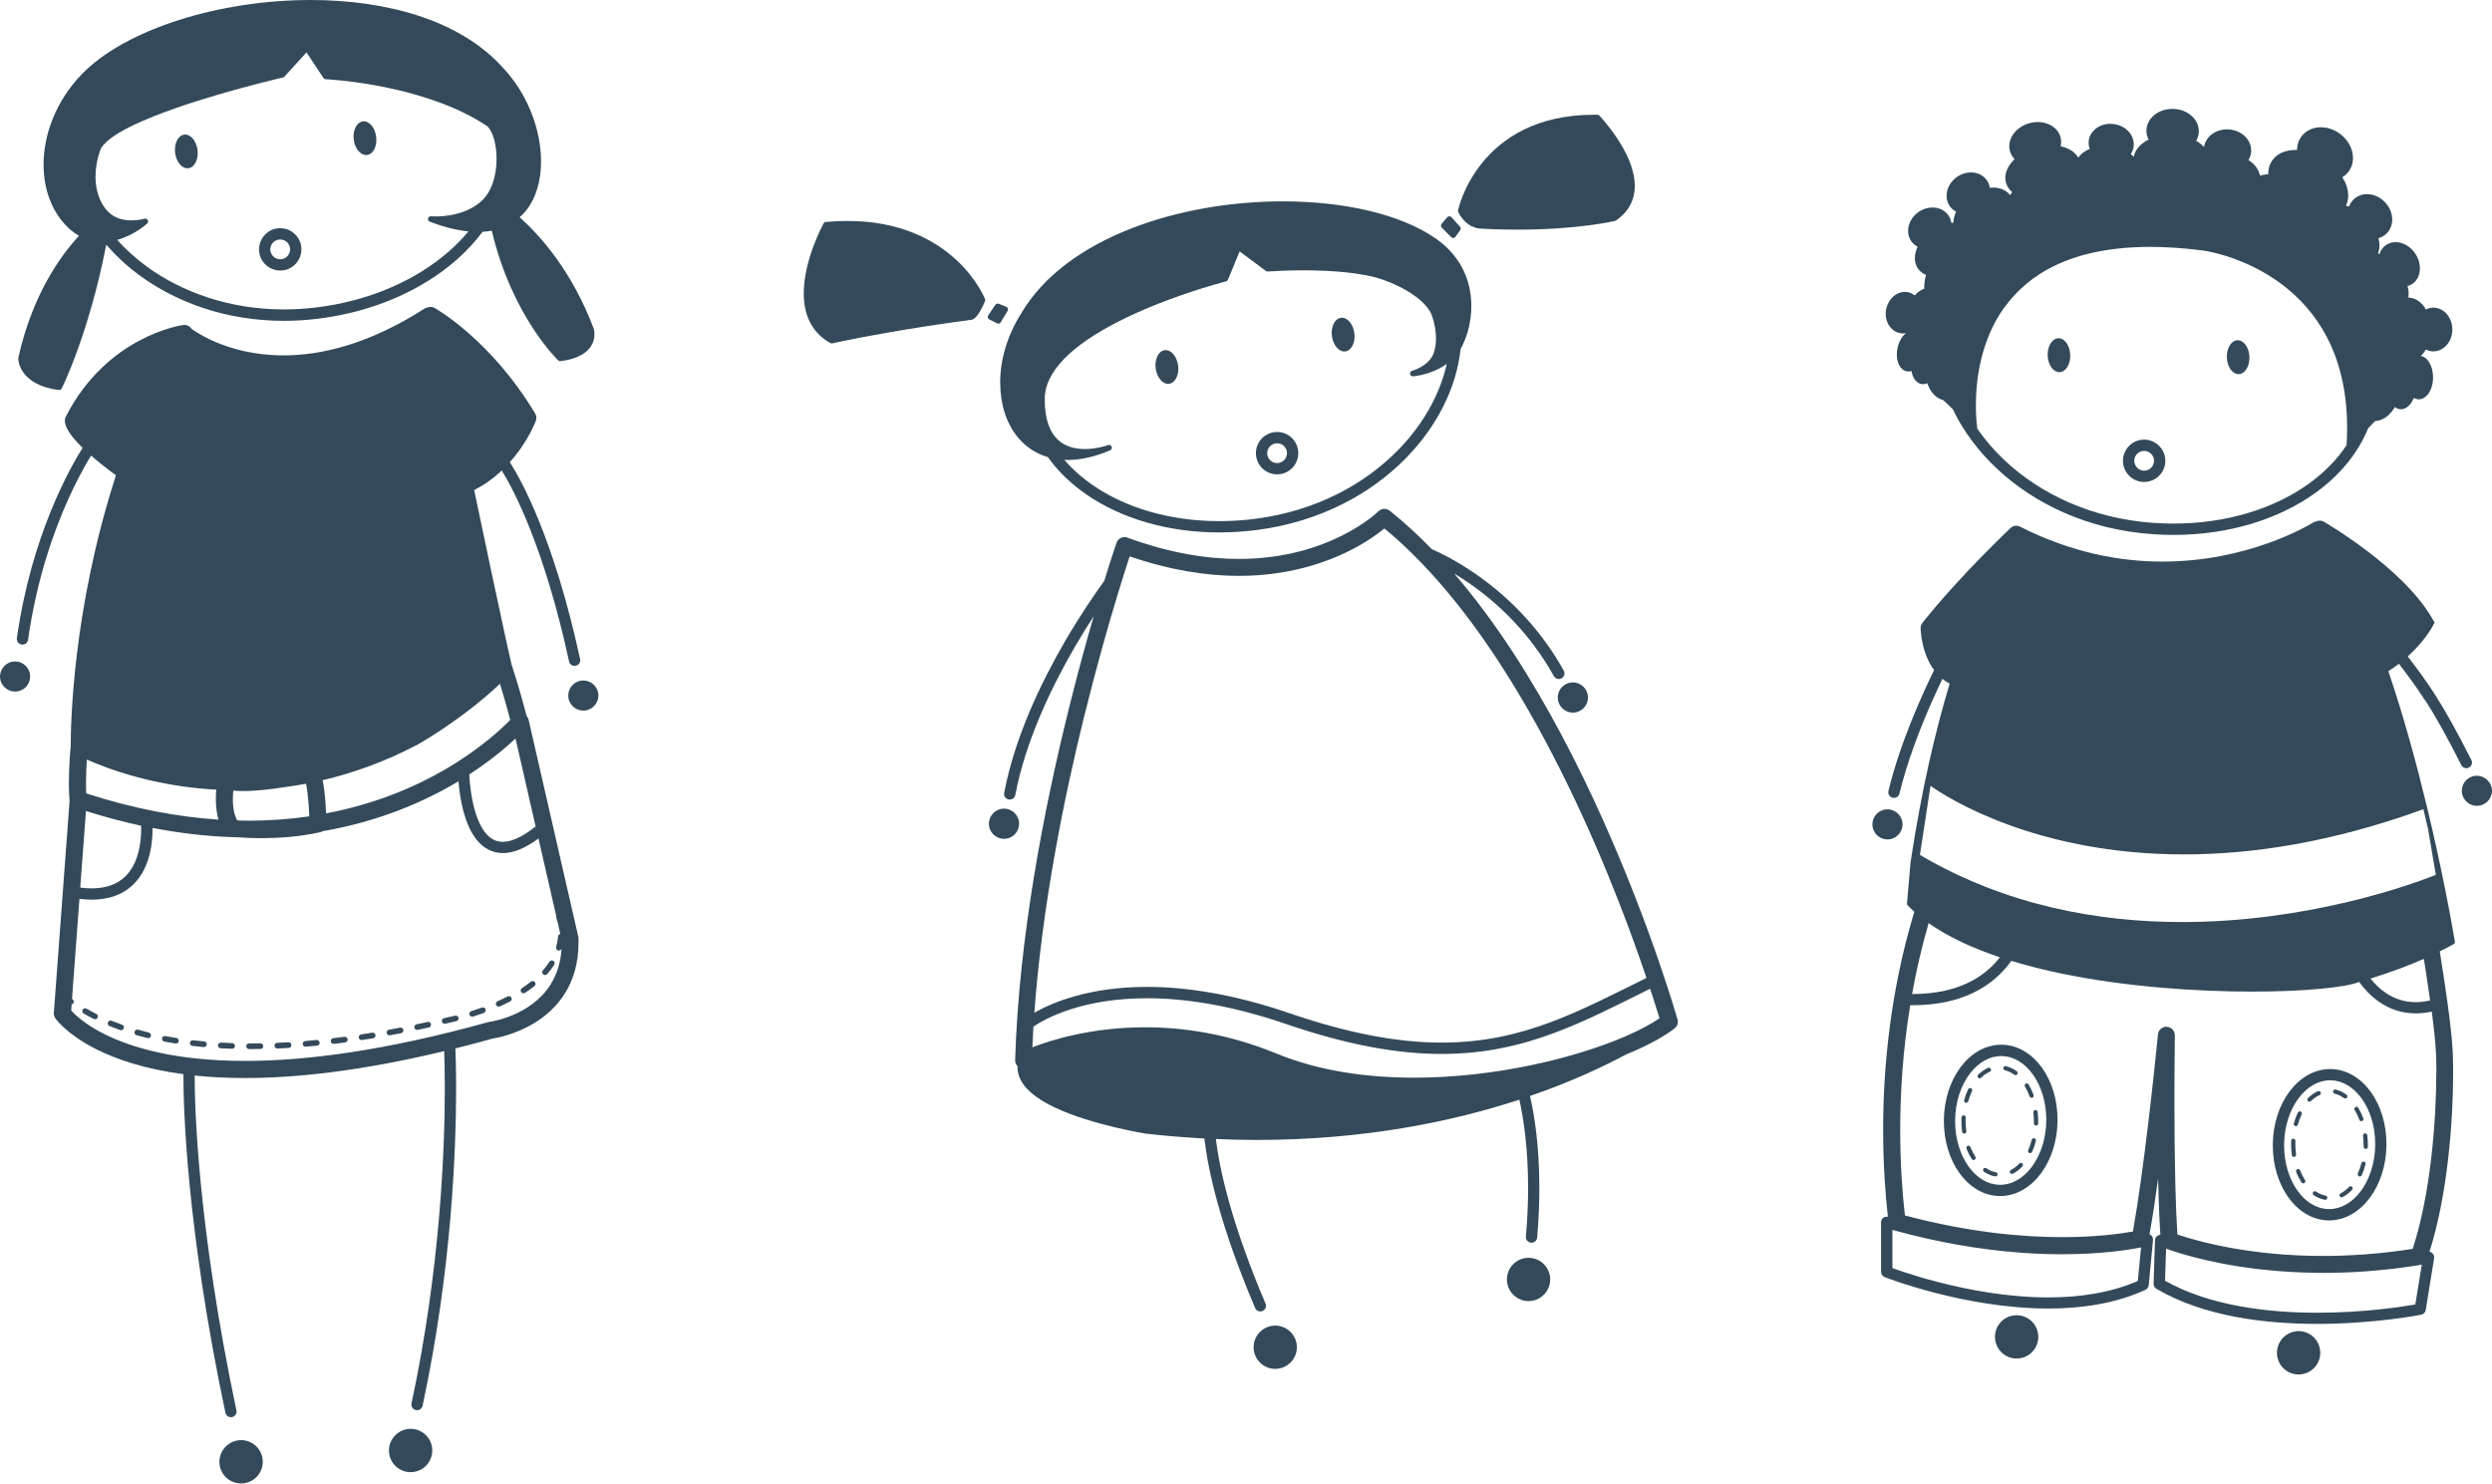
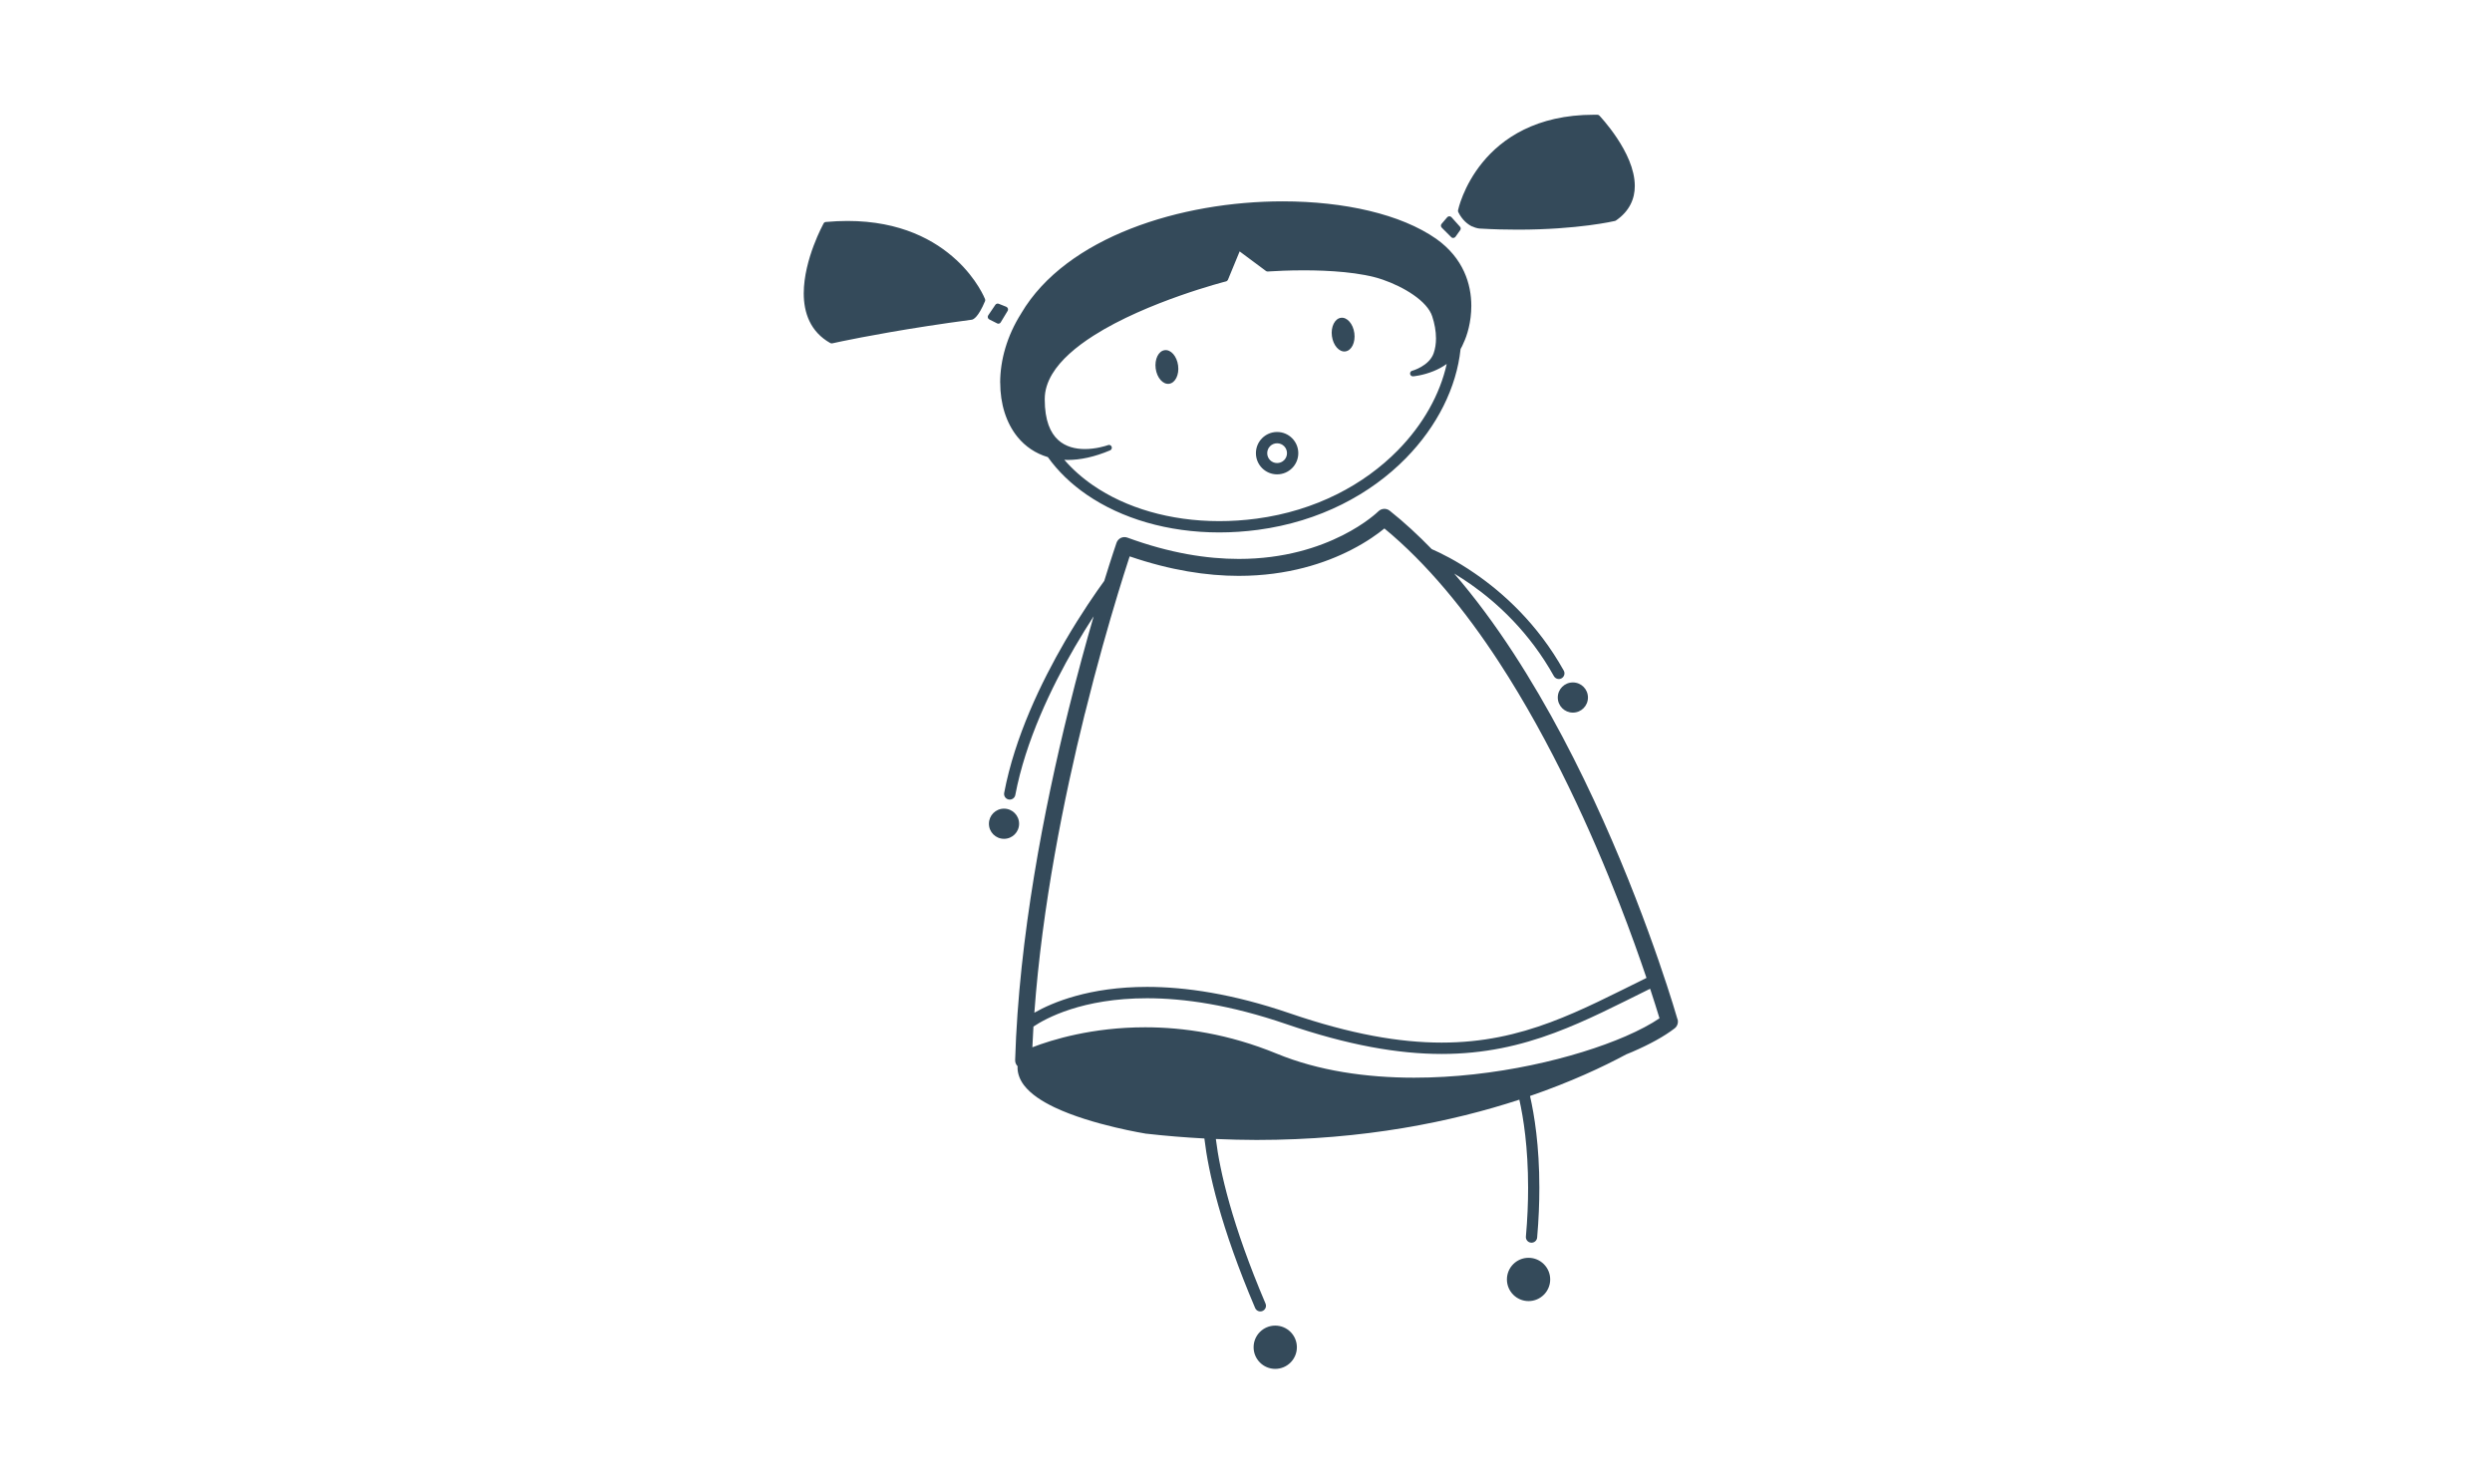
<svg xmlns="http://www.w3.org/2000/svg" id="Calque_2" data-name="Calque 2" width="441.01" height="262.58" viewBox="0 0 441.01 262.58">
  <g id="Forme_28" data-name="Forme 28" style="fill: none; isolation: isolate;">
    <g id="Image_2" data-name="Image 2">
-       <path d="m429.18,123.93c1.79,2.78,3.72,6.19,6.4,11.49.25.49.85.69,1.34.44.49-.25.69-.85.44-1.34-2.7-5.33-4.66-8.81-6.5-11.67-1.57-2.44-3.03-4.41-4.76-6.66,2.97-2.69,4.31-5.17,4.36-5.27l.39-.74-.42-.72c-2.74-4.7-7.51-8.9-11.61-12.01-4.1-3.1-7.53-5.08-7.56-5.1-.48-.28-1.05-.25-1.5,0-.09-.02-.19,0-.27.05l-.12.08c-1.23.76-11.79,6.92-26.68,6.92-7.48,0-16.05-1.56-25.1-6.13-.56-.33-1.28-.29-1.77.18-.03.03-8.88,8.34-15.6,16.78-.22.27-.33.61-.33.96,0,.1.04,2.36,1,4.87.33.85.78,1.72,1.39,2.54-1.96,3.99-6.01,12.8-8.08,21.39-.13.54.2,1.08.74,1.21.54.13,1.08-.2,1.21-.74,1.35-5.62,3.61-11.41,5.53-15.8.78-1.77,1.49-3.29,2.07-4.5.38.31.81.59,1.28.84-2.52,8.38-5,18.86-6.93,31.71v.02s-.62,7.2-.62,7.2c0,.11.03.21.1.29.38.39.78.78,1.2,1.15-4.3,14.23-5.52,27.8-5.52,38.59,0,6.2.4,11.46.84,15.42-.28-.06-.58,0-.81.16-.25.19-.4.49-.4.8v8.77c0,.41.25.78.63.93.06.02,14.08,5.56,28.97,5.57,5.85,0,11.85-.86,17.19-3.31.32-.15.55-.46.58-.81l.76-8.01c.03-.33-.1-.65-.35-.86-.08-.07-.17-.11-.27-.15.53-2.93,1.05-6.35,1.53-9.89.09,4.29.23,7.53.39,9.98-.17,0-.34.06-.49.15-.28.18-.45.48-.46.81l-.25,7.7c-.01.37.18.71.49.89,8.43,4.95,19.29,6.21,28.43,6.22,10.28,0,18.41-1.62,18.45-1.63.41-.08.73-.41.79-.82l1.49-9.18c.05-.32-.06-.65-.29-.88-.15-.14-.33-.23-.53-.26,1.61-5.08,2.64-10.78,3.27-16.2.69-5.89.92-11.43.92-15.46,0-1.39-.03-2.61-.07-3.59-.2-4.14-1.2-11.03-2.15-16.96-.05-.32-.1-.64-.15-.96.53-.26.98-.49,1.35-.68.38-.2.68-.36.87-.47.1-.06.17-.1.22-.13l.06-.03h0s0,0,0,0h0s0,0,0,0h0c.07-.04.12-.11.16-.19,0,0,0,0,.01-.01,0,0,0,0,0-.01,0-.03,0-.05.01-.08,0,0,0,0,0,0h0s0-.02,0-.02h0s0-.02,0-.03v-.02s0,0,0,0c0,0,0,0,0-.01h0c-.16-.96-1.53-9.14-4.02-19.97,0,0,0,0,0,0l-.03-.14s-.02-.08-.03-.11c0,0,0,0,0,0l-.9-3.81s0,0,0,0c0,0,0,0,0,0-1.81-7.49-4.08-15.88-6.8-23.88.67-.43,1.29-.87,1.87-1.31,1.69,2.21,3.11,4.12,4.61,6.46Zm-87.87,39.46c3.47,2.45,7.8,4.44,12.61,6.05-.13.17-.27.34-.41.51-1.27,1.5-3.02,2.99-5.45,4.11-2.43,1.12-5.55,1.88-9.59,1.88-.03,0-.06,0-.09,0,.73-4.08,1.69-8.28,2.93-12.54Zm37.03,63.34c-4.86,2.11-10.38,2.91-15.84,2.91-7.2,0-14.28-1.36-19.54-2.72-2.63-.68-4.81-1.36-6.33-1.87-.74-.25-1.33-.46-1.73-.6v-6.76c8.31,2.31,15.74,3.48,22.07,3.98.21.02.41.03.61.05.28.02.56.04.83.06,2.34.16,4.52.22,6.52.22,6.76,0,11.57-.73,13.97-1.21l-.57,5.96Zm49.09,4.16c-2.13.37-9.05,1.47-17.38,1.46-8.77,0-19.06-1.23-26.9-5.66l.18-5.68c2.81,1.01,9.89,3.21,20.17,3.99.05,0,.11,0,.16.01.6.04,1.21.08,1.83.12.55.03,1.11.06,1.68.08.18,0,.36.02.55.02,1.12.04,2.25.07,3.43.07,5.19,0,10.97-.4,17.23-1.42.07-.01.14-.04.21-.06l-1.15,7.07Zm3.72-40.97c0,3.92-.23,9.37-.9,15.11-.63,5.43-1.68,11.12-3.27,16.02-5.74.89-11.06,1.25-15.85,1.25-12.8,0-21.9-2.49-25.8-3.8-.28-4.46-.52-11.71-.52-23.45,0-3.52.02-7.44.07-11.8,0-.8-.62-1.47-1.42-1.51-.8-.04-1.5.56-1.57,1.35,0,0-.04.37-.1,1.03-.23,2.34-.85,8.36-1.67,15.15-.77,6.38-1.71,13.43-2.66,18.71-2.46.43-6.73.99-12.52.99-7.16,0-16.64-.86-27.83-3.84-.44-3.88-.83-9.06-.83-15.16,0-6.49.45-14,1.77-22.05.14,0,.29,0,.44,0,4.36,0,7.83-.84,10.56-2.12,3.27-1.54,5.45-3.7,6.89-5.73,2.89.88,5.92,1.64,9.04,2.28,11.3,2.32,23.64,3.16,33.59,3.16,4.71,0,8.87-.19,12.15-.5,3.22-.31,5.56-.71,6.77-1.21.96,1.3,2.14,2.58,3.63,3.59,1.74,1.18,3.88,1.98,6.41,1.98.89,0,1.84-.11,2.82-.32.38,2.88.66,5.52.75,7.41.04.93.07,2.1.07,3.45Zm-11.64-16.72c3.82-1.17,7-2.42,9.44-3.48.12.78.25,1.57.37,2.37.26,1.65.51,3.34.74,4.98-.91.21-1.76.31-2.55.31-2.11,0-3.83-.65-5.29-1.63-1.04-.7-1.94-1.59-2.7-2.54Zm9.36-29.97l.81,3.43,1.39,8.18c-.15.06-.35.14-.63.25-4.15,1.62-22.21,8.11-44.28,8.11-14.65,0-31.06-2.86-46.39-11.88l1.87-12.23c2.92,2.06,18.55,12.14,44.85,12.14,11.99,0,26.18-2.1,42.38-8Zm-32.67-77.01c1.11-.04,1.95-1.42,1.88-3.08-.06-1.65-1.01-2.96-2.11-2.92-1.1.04-1.95,1.42-1.88,3.08.06,1.65,1.01,2.96,2.11,2.92Zm-31.71-.35c1.1-.04,1.95-1.42,1.88-3.08-.06-1.66-1.01-2.96-2.11-2.92-1.1.04-1.95,1.42-1.88,3.08.06,1.66,1.01,2.96,2.11,2.92Zm11.27,16.33c.32,1.83,1.9,3.11,3.69,3.11.21,0,.43-.02.64-.06h0c1.82-.32,3.11-1.9,3.11-3.69,0-.21-.02-.43-.06-.64-.32-1.82-1.9-3.11-3.69-3.11-.21,0-.43.02-.64.06h0c-1.83.32-3.11,1.9-3.11,3.69,0,.21.02.43.06.64h0Zm1.97-.34c-.02-.1-.03-.2-.03-.3,0-.83.6-1.57,1.45-1.72h0c.1-.02.2-.03.3-.03.83,0,1.58.6,1.72,1.45.02.1.03.2.03.3,0,.83-.6,1.58-1.45,1.72h.02s-.01,0-.01,0c-.1.02-.2.03-.3.03-.83,0-1.58-.6-1.72-1.45l-.99.17.99-.17Zm63.23,57.66c-.25-1.45-1.63-2.43-3.08-2.18-1.45.25-2.42,1.63-2.17,3.08.25,1.45,1.63,2.43,3.08,2.17,1.45-.25,2.43-1.63,2.18-3.08Zm-106.48,9.02c1.45-.25,2.43-1.63,2.17-3.08-.25-1.45-1.63-2.42-3.08-2.17-1.45.25-2.42,1.63-2.17,3.08.25,1.45,1.63,2.42,3.08,2.17Zm71.66,87.13c-2.09.36-3.49,2.34-3.13,4.43.36,2.09,2.34,3.49,4.43,3.12,2.09-.36,3.49-2.34,3.12-4.43-.36-2.09-2.34-3.49-4.43-3.13Zm-49.91-2.82c-2.09.36-3.49,2.34-3.12,4.43.36,2.09,2.34,3.49,4.43,3.12,2.09-.36,3.48-2.34,3.12-4.43-.36-2.08-2.34-3.48-4.43-3.12Zm-1.93-47.94h-.14c-2.86,0-5.4,1.58-7.19,3.97-1.8,2.4-2.9,5.66-2.96,9.25,0,.1,0,.21,0,.31,0,3.55,1.03,6.79,2.76,9.2,1.73,2.4,4.22,4.01,7.07,4.06h.13c2.86,0,5.4-1.58,7.19-3.97,1.8-2.4,2.9-5.66,2.96-9.25,0-.1,0-.21,0-.31,0-3.55-1.03-6.79-2.76-9.2-1.73-2.4-4.22-4.01-7.07-4.06Zm7.83,13.54c-.05,3.2-1.05,6.07-2.57,8.09-1.52,2.03-3.5,3.17-5.59,3.17h-.1s0,0,0,0c-2.08-.04-4.01-1.2-5.48-3.23-1.46-2.02-2.39-4.87-2.39-8.03,0-.09,0-.19,0-.28l-1-.02,1,.02c.05-3.2,1.05-6.07,2.57-8.08,1.52-2.03,3.5-3.17,5.59-3.17h.1s0,0,0,0c2.09.04,4.01,1.2,5.48,3.23,1.46,2.02,2.39,4.87,2.39,8.03,0,.09,0,.19,0,.28Zm50.38-9.23h-.14c-2.86,0-5.4,1.58-7.19,3.97-1.8,2.4-2.9,5.66-2.96,9.25,0,.1,0,.21,0,.31,0,3.55,1.03,6.79,2.76,9.2,1.73,2.4,4.22,4.01,7.07,4.06h.13c2.86,0,5.4-1.58,7.19-3.97,1.8-2.4,2.9-5.66,2.96-9.25,0-.1,0-.21,0-.31,0-3.55-1.03-6.79-2.76-9.2-1.73-2.4-4.22-4.01-7.07-4.06Zm7.83,13.53c-.05,3.2-1.05,6.07-2.56,8.09-1.52,2.02-3.5,3.17-5.59,3.17h-.1c-2.08-.04-4.01-1.2-5.48-3.23-1.46-2.02-2.39-4.87-2.39-8.03,0-.09,0-.19,0-.28l-1-.02,1,.02c.05-3.2,1.05-6.07,2.56-8.09,1.52-2.02,3.5-3.17,5.59-3.17h.1s0,0,0,0c2.09.04,4.01,1.2,5.48,3.23,1.46,2.02,2.39,4.87,2.39,8.03,0,.09,0,.19,0,.28Zm-4.99-8.47c.12-.17.08-.4-.08-.52h0c-.59-.43-1.24-.74-1.93-.91-.2-.05-.4.08-.45.28-.05.2.07.4.28.45.58.14,1.14.41,1.66.79.17.12.4.08.52-.08Zm.36,15.81c-.46.48-.96.86-1.48,1.13-.18.09-.26.32-.16.5.09.18.32.26.5.16.61-.31,1.18-.75,1.68-1.28.14-.15.14-.39-.01-.53-.15-.14-.39-.14-.53.01Zm2.65-4.49c-.2-.05-.4.07-.46.27-.16.65-.38,1.26-.63,1.83-.08.19,0,.41.19.5.19.08.41,0,.5-.19.27-.61.5-1.26.67-1.95.05-.2-.07-.4-.27-.46Zm-.06-2.96v.34c0,.21.16.38.36.38.21,0,.38-.16.38-.37v-.25s0-.11,0-.11c0-.58-.03-1.14-.1-1.69-.02-.21-.21-.35-.42-.33-.21.02-.35.21-.33.42.06.52.09,1.05.09,1.6Zm-12.09-.14v-.1c0-.16,0-.32.01-.47,0-.21-.15-.38-.36-.39-.21,0-.38.15-.39.36,0,.17-.01.33-.01.5v.11c0,.66.04,1.31.13,1.94.03.21.22.35.42.32.21-.03.35-.22.32-.42-.08-.59-.12-1.21-.12-1.84Zm10.63-6.54c-.18.11-.23.34-.13.51.32.53.6,1.11.83,1.74.07.19.29.29.48.22.19-.07.29-.29.22-.48-.25-.67-.55-1.3-.89-1.87-.11-.18-.34-.23-.52-.13Zm-10.64,3.35c.2.06.41-.06.46-.26.18-.65.4-1.25.67-1.81.09-.19,0-.41-.18-.5-.19-.09-.41,0-.5.18-.29.6-.53,1.25-.71,1.94-.05.2.06.41.26.46Zm5.36,12.31c-.59-.11-1.16-.35-1.69-.71-.17-.11-.41-.07-.52.11-.12.17-.07.4.1.52.61.41,1.27.69,1.97.82.2.04.4-.1.44-.3.04-.2-.1-.4-.3-.44Zm-4.5-4.47c-.08-.19-.29-.29-.49-.21-.19.08-.29.29-.21.49.26.67.58,1.29.93,1.85.11.17.34.23.52.12.17-.11.23-.34.11-.52-.33-.52-.62-1.09-.87-1.72Zm3.62-13.81c-.09-.19-.31-.27-.5-.19-.63.28-1.21.7-1.74,1.21-.15.15-.15.38,0,.53.14.15.38.15.53,0,.47-.46.99-.82,1.53-1.06.19-.08.27-.31.19-.5Zm-50.73,5.16v.1s0,.24,0,.24c0,.21.16.38.37.38.21,0,.38-.16.38-.37v-.25s0-.11,0-.11c0-.58-.03-1.14-.1-1.69-.02-.21-.21-.35-.42-.33-.21.02-.35.21-.33.42.06.52.09,1.06.09,1.6Zm-1.46-6.68c-.18.11-.23.34-.13.51.32.53.6,1.11.83,1.74.07.19.29.29.48.22.19-.07.29-.29.22-.48-.25-.67-.55-1.3-.89-1.87-.11-.18-.34-.23-.52-.13Zm-6.17-2.62c-.09-.19-.31-.27-.5-.19-.63.29-1.21.7-1.74,1.21-.15.14-.15.38,0,.53.14.15.38.15.53,0,.47-.46.99-.82,1.53-1.06.19-.09.27-.31.19-.5Zm.89,18.29c-.59-.11-1.16-.35-1.69-.71-.17-.12-.4-.07-.52.1-.11.17-.07.4.1.52.61.41,1.27.69,1.97.82.2.04.4-.1.44-.3s-.1-.4-.3-.44Zm6.81-6.02c-.2-.05-.4.07-.46.27-.16.65-.38,1.26-.63,1.83-.08.19,0,.41.19.5.19.08.41,0,.5-.19.27-.61.5-1.26.67-1.95.05-.2-.07-.4-.27-.45Zm-11.31,1.55c-.08-.19-.29-.29-.49-.21-.19.08-.29.29-.21.49.26.67.58,1.29.94,1.85.11.18.34.23.52.11.17-.11.23-.34.11-.52-.33-.52-.62-1.09-.87-1.72Zm-.85-7.84c.2.05.41-.06.46-.26.18-.65.4-1.25.67-1.81.09-.19,0-.41-.18-.5-.19-.09-.41-.01-.5.18-.29.6-.53,1.25-.71,1.94-.05.2.06.41.26.46Zm0,3.19v-.1c0-.16,0-.32.01-.47,0-.21-.15-.38-.36-.39-.21,0-.38.15-.39.36,0,.17-.01.33-.01.5v.11c0,.66.04,1.31.13,1.94.03.21.22.35.42.32.21-.03.35-.22.32-.42-.08-.59-.12-1.21-.12-1.84Zm9.5,7.58c-.46.48-.96.86-1.48,1.13-.18.1-.26.32-.16.5.09.18.32.26.5.16.61-.31,1.18-.75,1.68-1.28.14-.15.14-.39-.01-.53-.15-.14-.39-.14-.53.01Zm-.36-15.81c.12-.17.08-.4-.08-.52h0c-.59-.43-1.24-.75-1.93-.91-.2-.05-.4.07-.45.28-.05.2.07.4.28.45.58.14,1.14.41,1.66.79.17.12.4.08.52-.08Zm-20.76-131.18h0c.19.04.37.06.55.06s.35-.03.52-.06c-.27.21-.51.46-.72.76-.36.52-.64,1.17-.79,1.9-.08.38-.12.76-.12,1.13,0,.71.14,1.36.42,1.89.28.53.73.96,1.32,1.08h0c.11.02.22.03.33.03.18,0,.35-.03.51-.08.1.46.23.89.43,1.24.29.52.74.94,1.32,1.06h0c.11.02.22.03.32.03.26,0,.51-.06.74-.17.23.67.54,1.26.94,1.75.49.6,1.12,1.04,1.85,1.22.06.05.21.18.41.37.33.31.8.76,1.31,1.25,1.81,3.79,4.45,7.38,7.81,10.53,6.69,6.28,16.21,10.81,27.56,11.6,1.24.09,2.46.13,3.67.13,9.82,0,18.66-2.78,25.15-7.45,4.26-3.06,7.51-6.97,9.32-11.43.1-.1.2-.21.3-.31.29-.31.56-.58.75-.77.08-.08.15-.14.19-.19.77-.04,1.5-.35,2.12-.85.52-.42.98-.98,1.36-1.63.31.23.67.38,1.08.39h0c.62,0,1.15-.33,1.56-.8.29-.33.53-.74.73-1.2.26.14.55.23.86.24h0c.39,0,.76-.14,1.08-.36.47-.33.82-.84,1.07-1.44.25-.6.39-1.31.39-2.07h0c0-1.02-.24-1.94-.67-2.65-.21-.35-.47-.65-.79-.87-.21-.15-.45-.24-.71-.29.34-.32.64-.7.89-1.14.4.21.85.33,1.33.33h0c.95,0,1.81-.46,2.4-1.16.6-.7.96-1.66.96-2.7h0c0-1.05-.36-2-.95-2.71-.59-.7-1.45-1.16-2.4-1.17h0c-.48,0-.93.12-1.33.33-.3-.54-.68-1-1.12-1.36-.57-.46-1.25-.74-1.98-.75.03-.23.05-.46.05-.69,0-.44-.08-.89-.19-1.35.46-.13.89-.36,1.25-.72.64-.64.93-1.51.93-2.41,0-1.07-.41-2.19-1.2-3.11-.86-.99-2-1.53-3.1-1.53-.77,0-1.53.28-2.11.85-.35.35-.59.78-.74,1.25-.09-.03-.17-.06-.26-.09.16-.45.25-.93.25-1.43,0-.42-.07-.85-.18-1.29.5-.14.97-.38,1.37-.75.72-.67,1.07-1.59,1.07-2.54,0-1.06-.42-2.15-1.24-3.03-.89-.96-2.07-1.47-3.22-1.47-.85,0-1.69.29-2.33.89-.4.37-.68.83-.85,1.31-.18-.06-.37-.12-.55-.16.26-.56.4-1.16.4-1.78,0-1.08-.38-2.2-1.03-3.26.57-.34,1.06-.82,1.39-1.44.34-.61.49-1.29.49-1.96,0-1.77-1.04-3.55-2.79-4.61-.93-.56-1.93-.83-2.89-.83-1.54,0-2.99.71-3.74,2.08-.33.61-.48,1.28-.48,1.95,0,0,0,0,0,.01-.1,0-.19-.02-.29-.02-.92,0-1.79.18-2.54.54-.75.36-1.37.92-1.78,1.66-.33.61-.49,1.29-.49,1.98,0,.04,0,.07,0,.11-.5.04-.99.12-1.47.24-.1-.53-.33-1.04-.66-1.49-.35-.48-.82-.91-1.37-1.27.27-.44.44-.93.48-1.47v-.21c0-.99-.45-1.9-1.16-2.56-.72-.66-1.7-1.09-2.79-1.17-.11,0-.21-.01-.32-.01-1.07,0-2.05.35-2.8.95-.67.54-1.13,1.3-1.27,2.17-.39-.42-.86-.78-1.4-1.09.28-.48.46-1.03.47-1.62v-.09c0-1.09-.53-2.08-1.35-2.77-.82-.7-1.94-1.14-3.18-1.17h-.15c-1.22,0-2.34.4-3.17,1.07-.83.67-1.39,1.63-1.42,2.72v.09c0,.55.14,1.08.39,1.55-.69.35-1.29.78-1.75,1.3-.44.5-.75,1.09-.88,1.73-.17-.16-.34-.32-.54-.46.27-.4.46-.85.52-1.35.02-.13.02-.26.02-.39,0-.91-.4-1.75-1.04-2.38-.64-.64-1.52-1.08-2.52-1.2-.19-.02-.39-.04-.58-.04-.96,0-1.85.3-2.54.83-.69.52-1.18,1.29-1.29,2.18-.02.13-.02.25-.02.38,0,.37.07.73.2,1.06-.59.24-1.11.56-1.53.96-.19.18-.35.38-.49.58-.28-.47-.67-.88-1.14-1.2-.57-.38-1.25-.65-2-.81.06-.26.1-.52.1-.79,0-.28-.04-.57-.12-.85-.23-.84-.78-1.51-1.5-1.96-.71-.45-1.59-.7-2.52-.7-.49,0-.99.07-1.49.21-2.07.58-3.54,2.24-3.55,4.08,0,.29.04.58.12.87.15.55.45,1.03.83,1.41-1.01.96-1.65,2.11-1.65,3.31,0,.29.04.58.12.87.18.66.58,1.22,1.1,1.67-.13.17-.26.34-.38.51-.7-.91-1.82-1.33-3.02-1.33-.19,0-.38.01-.57.03-.07-.48-.24-.94-.54-1.35h0c-.64-.91-1.7-1.36-2.78-1.36-.85,0-1.74.27-2.51.82-1.16.82-1.81,2.08-1.82,3.32,0,.65.19,1.3.58,1.85.29.41.68.73,1.11.95-.3.65-.47,1.31-.48,1.96-.12,0-.24,0-.37.02-.07-.48-.24-.94-.54-1.35-.64-.91-1.7-1.36-2.78-1.36-.85,0-1.74.27-2.51.82h0c-1.16.82-1.81,2.08-1.82,3.32,0,.65.19,1.3.58,1.85.29.41.68.73,1.11.95-.31.67-.49,1.35-.49,2.02,0,.68.18,1.34.58,1.9.36.5.85.85,1.4,1.07-.21.71-.32,1.43-.32,2.15,0,.09,0,.18.01.28-.63.23-1.2.64-1.69,1.2-.34-.27-.73-.47-1.17-.56-.19-.04-.38-.06-.57-.06-1.59.01-2.95,1.29-3.31,3.03-.06.29-.09.57-.09.85,0,.81.24,1.57.66,2.18.43.61,1.06,1.07,1.81,1.22Zm18.47-4.52c4.22-5.89,11.85-10.73,25.81-10.74,2.84,0,5.95.2,9.34.64h0s.09.01.27.04c1.38.22,7.72,1.46,13.68,5.94,5.95,4.48,11.55,12.13,11.56,25.4,0,.97-.03,1.97-.09,3,0,.02,0,.04,0,.06-1.68,2.55-3.94,4.85-6.67,6.82-6.09,4.39-14.53,7.08-23.98,7.07-1.16,0-2.34-.04-3.53-.12-10.9-.76-19.98-5.1-26.33-11.06-1.86-1.74-3.47-3.63-4.84-5.6,0-.05-.02-.11-.03-.21-.07-.58-.23-1.99-.23-3.92,0-4.39.79-11.44,5.02-17.33Z" style="fill: #344a5a; fill-rule: evenodd;" />
-     </g>
+       </g>
    <g id="Image_4" data-name="Image 4">
      <path d="m206.9,67.93c1.09-.15,1.81-1.6,1.59-3.24-.22-1.64-1.28-2.86-2.38-2.71-1.1.15-1.8,1.6-1.59,3.24.22,1.64,1.28,2.86,2.38,2.71Zm31.19-5.73c1.1-.15,1.81-1.6,1.59-3.24-.22-1.64-1.28-2.86-2.38-2.71-1.09.15-1.81,1.6-1.59,3.24.22,1.64,1.29,2.86,2.38,2.71Zm-12.08,21.76c2.07,0,3.75-1.68,3.75-3.75,0-2.07-1.68-3.75-3.75-3.75-2.07,0-3.75,1.68-3.75,3.75,0,2.07,1.68,3.75,3.75,3.75Zm0-5.5c.97,0,1.75.78,1.75,1.75,0,.97-.78,1.75-1.75,1.75-.97,0-1.75-.78-1.75-1.75,0-.97.78-1.75,1.75-1.75Zm-48.33,64.67c-1.47,0-2.67,1.19-2.67,2.67s1.19,2.67,2.67,2.67,2.67-1.19,2.67-2.67-1.19-2.67-2.67-2.67Zm98-19.67c0,1.47,1.19,2.67,2.67,2.67s2.67-1.19,2.67-2.67-1.19-2.67-2.67-2.67-2.67,1.19-2.67,2.67Zm-50,111.17c-2.12,0-3.83,1.72-3.83,3.83s1.72,3.83,3.83,3.83,3.83-1.72,3.83-3.83-1.72-3.83-3.83-3.83Zm44.83-12c-2.12,0-3.83,1.72-3.83,3.83s1.72,3.83,3.83,3.83,3.83-1.72,3.83-3.83-1.72-3.83-3.83-3.83Zm-13.69-180.65c.1.1.25.16.39.14.15-.01.28-.09.37-.21l.83-1.17c.14-.19.12-.45-.04-.62l-1.5-1.67c-.1-.11-.23-.17-.38-.17-.14,0-.28.07-.37.17l-1,1.17c-.17.2-.16.49.03.68l1.67,1.67Zm-80.37,15.26c.23.12.52.04.65-.19l1.22-2.02c.08-.12.09-.28.05-.42-.05-.14-.15-.25-.29-.31l-1.33-.53c-.22-.09-.47-.01-.6.18l-1.26,1.86c-.08.12-.11.27-.07.41.04.14.13.26.26.32l1.37.69Zm84.1-17.16c.76.36,1.33.38,1.43.38h0c2.35.14,4.56.19,6.61.19,10.68,0,17.17-1.53,17.2-1.54l.17-.07c2.42-1.65,3.36-3.88,3.35-6.12,0-3.04-1.59-6.13-3.15-8.48-1.56-2.35-3.11-3.97-3.12-3.98-.09-.1-.22-.15-.35-.15-.21,0-.41,0-.61,0-10.21,0-16.27,4.21-19.72,8.44-3.45,4.22-4.32,8.42-4.33,8.47-.02.11,0,.22.04.32.71,1.43,1.69,2.19,2.48,2.56Zm-91.32,5.92c-3.72-3.45-9.82-6.89-19.24-6.89-1.23,0-2.51.06-3.85.18-.17.01-.31.11-.39.26-.01.04-3.5,6.31-3.51,12.37,0,1.7.28,3.39,1.01,4.92.73,1.53,1.92,2.89,3.69,3.88.11.06.24.08.36.05,0,0,.59-.13,1.72-.37,3.39-.7,11.59-2.3,22.95-3.81h.02c.14-.03.43-.14.82-.59.39-.45.9-1.24,1.51-2.69.05-.12.05-.25,0-.38-.02-.05-1.37-3.49-5.09-6.94Zm7.78,21.75c0,3.7,1.04,7.11,3.07,9.6,1.36,1.67,3.17,2.91,5.36,3.56,1.81,2.53,4.14,4.77,6.88,6.65,6.16,4.23,14.37,6.68,23.45,6.68,2.24,0,4.54-.15,6.87-.46,10.92-1.46,19.9-6.3,26.16-12.68,5.55-5.66,8.97-12.53,9.68-19.33.19-.32.36-.65.5-1.01h0s.01-.02.01-.03c0,0,0,0,0,0h0c.63-1.29,1.39-3.72,1.39-6.6,0-3.81-1.37-8.41-6.2-11.85h0c-6.29-4.4-16.34-6.63-27.15-6.64-9.03,0-18.59,1.57-26.91,4.83-8.31,3.26-15.39,8.2-19.4,15h0s0,0,0,0c0,0,0,0,0,.01h0c-2.52,3.97-3.72,8.29-3.72,12.26Zm7.88,2.86c0-1.53.48-3,1.33-4.42,1.49-2.48,4.16-4.78,7.32-6.79,4.75-3.03,10.62-5.43,15.29-7.07,2.33-.82,4.37-1.45,5.83-1.88.73-.21,1.31-.37,1.7-.48.4-.11.61-.16.61-.16.15-.04.28-.15.34-.29l2.07-5.02,4.65,3.46c.1.07.22.11.34.1,0,0,.17-.01.48-.03.93-.06,3.15-.18,5.89-.18,4.39,0,10.13.32,13.97,1.65,1.8.62,3.79,1.56,5.43,2.7,1.64,1.13,2.9,2.47,3.32,3.79.42,1.27.67,2.62.67,3.91,0,.93-.13,1.82-.42,2.64-.39,1.1-1.32,1.89-2.19,2.39-.43.25-.84.43-1.14.54-.15.06-.27.1-.35.12l-.09.03h-.03c-.25.07-.41.32-.36.58.04.25.27.43.53.41.03,0,1.68-.13,3.62-.92.76-.31,1.56-.72,2.33-1.27-1.19,5.36-4.17,10.72-8.65,15.28-5.95,6.06-14.52,10.7-25,12.1-2.25.3-4.45.44-6.61.44-8.72,0-16.55-2.36-22.32-6.33-1.95-1.34-3.66-2.86-5.1-4.53.2,0,.39.03.59.03,2.24,0,4.76-.53,7.52-1.7.25-.11.37-.39.27-.65-.1-.25-.39-.38-.64-.28l-.08.03c-.37.13-2.08.67-4.02.67-1.63,0-3.4-.38-4.74-1.62-1.35-1.24-2.36-3.4-2.36-7.18v-.06Zm111.98,109.82s-4.54-16-13.15-35.21c-4.3-9.61-9.63-20.03-15.93-29.69-3.22-4.94-6.71-9.68-10.44-14.01.93.56,1.92,1.2,2.97,1.93,4.71,3.31,10.38,8.52,14.67,16.22.27.48.88.66,1.36.39.48-.27.66-.88.39-1.36-4.62-8.29-10.76-13.79-15.74-17.21-3.31-2.28-6.11-3.64-7.63-4.3-2.39-2.46-4.86-4.75-7.44-6.8-.6-.47-1.45-.42-1.99.11h0c-.05.05-2.21,2.17-6.36,4.26-4.15,2.09-10.28,4.17-18.34,4.17-5.63,0-12.2-1.01-19.72-3.77-.38-.14-.8-.12-1.16.05-.36.17-.64.49-.77.87,0,.01-.85,2.46-2.17,6.74-1.39,1.91-4.06,5.72-6.95,10.69-4.2,7.24-8.89,16.93-10.76,26.83-.1.54.25,1.07.8,1.17.54.1,1.07-.25,1.17-.8,1.8-9.53,6.39-19.07,10.53-26.2,1.18-2.02,2.31-3.85,3.34-5.43-1.33,4.58-2.87,10.18-4.43,16.49-4.32,17.45-8.81,40.3-9.47,62.06-.01.42.15.81.44,1.1,0,.06-.02.13-.02.19,0,1.17.45,2.24,1.14,3.16,1.23,1.6,3.18,2.85,5.41,3.92,3.35,1.59,7.38,2.74,10.59,3.51,3.21.77,5.59,1.14,5.6,1.15h.05c3.52.4,6.94.67,10.28.85.7,5.95,2.87,15.63,8.98,30,.22.51.8.75,1.31.53.51-.22.75-.8.53-1.31-5.94-13.97-8.08-23.38-8.79-29.13,2.44.1,4.85.17,7.19.17,19.05,0,34.65-3.24,46.52-7.13.72,3.2,1.55,8.44,1.55,15.59,0,2.63-.11,5.51-.39,8.64-.05.55.36,1.04.91,1.08.55.05,1.04-.36,1.08-.91.28-3.19.39-6.13.39-8.82,0-7.45-.89-12.91-1.65-16.23,7.17-2.47,12.87-5.13,17.03-7.37.36-.15.73-.29,1.07-.44,3.12-1.35,5.66-2.75,7.49-4.16.48-.37.69-1.01.53-1.6Zm-104.87-54.14c2.14-8.66,4.25-15.98,5.81-21.12.78-2.57,1.43-4.61,1.88-5.99.08-.26.16-.49.23-.7,7.23,2.48,13.69,3.45,19.3,3.45,8.71,0,15.4-2.29,19.9-4.6,2.82-1.44,4.78-2.89,5.88-3.79,7.53,6.21,14.33,14.53,20.26,23.63,9.28,14.23,16.48,30.27,21.33,42.74,2,5.13,3.59,9.64,4.79,13.18-5.94,2.93-11.35,5.75-16.99,7.85-5.86,2.18-11.97,3.6-19.26,3.6-7.42,0-16.07-1.48-26.89-5.19-10.1-3.46-18.48-4.67-25.25-4.67-10.23,0-16.74,2.75-19.94,4.57,1.37-18.8,5.21-37.91,8.94-52.96Zm95.66,57.14c-8.89,3.85-23.15,7.33-37.4,7.32-8.47,0-16.95-1.22-24.31-4.25-8.54-3.51-16.5-4.67-23.29-4.67-9.39,0-16.52,2.21-19.96,3.54.05-1.22.12-2.44.19-3.67,2.2-1.47,8.67-5.01,20.09-5.01,6.53,0,14.69,1.16,24.61,4.56,10.97,3.76,19.85,5.3,27.54,5.3,7.55,0,13.94-1.48,19.96-3.73,5.72-2.13,11.12-4.94,16.93-7.81.03.08.06.18.09.26.62,1.89,1.09,3.39,1.4,4.41.06.21.12.39.17.56-1.5,1.02-3.55,2.12-6.02,3.19Z" style="fill: #344a5a; fill-rule: evenodd;" />
    </g>
    <g id="Forme_6" data-name="Forme 6">
-       <path d="m41.88,254.99c-2.07.43-3.4,2.46-2.97,4.53.43,2.07,2.46,3.4,4.54,2.97,2.07-.43,3.4-2.46,2.97-4.54-.43-2.07-2.46-3.4-4.54-2.97Zm30-2c-2.07.43-3.4,2.46-2.97,4.53.43,2.07,2.46,3.4,4.54,2.97,2.07-.43,3.4-2.46,2.97-4.54-.43-2.07-2.46-3.4-4.54-2.97ZM2.23,117.11c-1.45.24-2.43,1.62-2.19,3.07.24,1.45,1.62,2.43,3.07,2.19,1.45-.24,2.43-1.62,2.19-3.07-.24-1.45-1.62-2.43-3.07-2.19Zm103.63,5.56c-.24-1.45-1.62-2.43-3.07-2.19-1.45.24-2.43,1.62-2.19,3.07.24,1.45,1.62,2.43,3.07,2.19,1.45-.24,2.43-1.62,2.19-3.07ZM64.96,27.43c1.1-.14,1.82-1.58,1.61-3.22-.2-1.64-1.26-2.87-2.35-2.73-1.1.14-1.82,1.58-1.62,3.22s1.26,2.87,2.35,2.73Zm-31.62,2.35c1.1-.14,1.82-1.58,1.62-3.22s-1.26-2.87-2.35-2.73c-1.1.14-1.82,1.58-1.62,3.22.2,1.64,1.26,2.87,2.35,2.73Zm12.62,15.31c.44,1.69,1.96,2.8,3.63,2.8.31,0,.63-.04.95-.12,1.69-.44,2.8-1.96,2.8-3.63,0-.31-.04-.63-.12-.95-.44-1.69-1.96-2.8-3.63-2.8-.32,0-.64.04-.95.12-1.68.44-2.8,1.96-2.8,3.63,0,.31.04.63.12.95h0Zm1.93-.51c-.04-.15-.06-.3-.06-.44,0-.77.52-1.49,1.31-1.69.15-.04.3-.06.45-.06.77,0,1.49.52,1.69,1.31.04.15.06.3.06.44,0,.77-.52,1.49-1.31,1.69-.15.04-.3.06-.44.06-.77,0-1.49-.52-1.69-1.31l-.97.25.97-.25Zm-37.47,24.44c.21.03.42-.08.51-.27.01-.03,4.82-9.66,7.87-25.44,1.67,1.93,3.6,3.73,5.77,5.34,6.7,4.96,15.62,8.14,25.69,8.14,1.97,0,3.98-.12,6.03-.38,9.85-1.22,18.38-5.05,24.47-10.39,1.77-1.55,3.32-3.23,4.65-5,.56-.03,1.1-.09,1.62-.19,3.6,15.21,11.72,22.92,11.76,22.96.11.1.26.15.4.13,2.53-.31,4.05-1.1,4.93-2.05.89-.94,1.09-2.01,1.08-2.72,0-.54-.11-.9-.12-.93v-.03c-3.82-10.16-9.45-16.46-13.11-19.74.39-.35.75-.71,1.08-1.12,1.85-2.29,2.7-5.4,2.7-8.75,0-5.62-2.38-11.97-6.69-16.53h0s0,0,0,0c0,0,0,0,0,0h0C81.46,3.52,68.34,0,54.97,0,46.88,0,38.69,1.29,31.55,3.58c-7.14,2.29-13.23,5.57-17.13,9.61-4.49,4.68-6.71,10.57-6.71,15.96,0,4.58,1.62,8.83,4.87,11.62h.01c.46.38.93.7,1.4.96-3.32,3.58-8.3,10.51-10.75,21.63v.11c-.01.06,0,1.23.93,2.51.93,1.28,2.77,2.62,6.25,3.05Zm7.32-42.43c.21-.62.86-1.37,1.87-2.12,1.76-1.33,4.56-2.68,7.76-3.95,4.79-1.9,10.48-3.6,14.96-4.83,2.24-.61,4.18-1.11,5.56-1.45,1.38-.34,2.19-.53,2.19-.53.1-.02.19-.08.26-.15l3.9-4.29,3,4.53c.09.13.23.22.39.22,0,0,.26.01.76.05,3.46.24,18.03,1.7,27.73,8.2.41.26.9,1.03,1.23,2.08.33,1.05.53,2.39.53,3.78,0,2.89-.86,6.01-2.96,7.71-2.66,2.18-6.21,2.47-7.81,2.47-.26,0-.47,0-.61-.02h-.16s-.05-.01-.05-.01c-.25-.02-.48.14-.53.38-.06.24.07.49.31.58,2.53.97,4.8,1.52,6.83,1.72-1.03,1.24-2.18,2.42-3.46,3.54-5.75,5.04-13.92,8.74-23.4,9.91-1.96.24-3.89.36-5.78.36-9.64,0-18.15-3.05-24.5-7.75-1.87-1.39-3.55-2.92-5.02-4.56,3.11-.84,5.28-2.88,5.31-2.9.17-.16.21-.42.09-.62-.12-.2-.36-.3-.58-.23h-.04c-.19.07-1.11.3-2.25.3-1.39,0-3.06-.34-4.3-1.7-1.24-1.36-2.08-3.49-2.07-6.06,0-1.44.26-3.03.85-4.69Zm84.63,139.33l-8.83-38.55c-.06-.24-.18-.46-.34-.64-1.15-4.5-2.6-8.92-2.61-8.94,0-.02-.01-.03-.02-.04h0s-.04-.15-.08-.32c-.17-.69-.51-2.21-.97-4.3-1.27-5.81-3.45-16.11-5.61-26.4,1.91-.96,3.54-2.17,4.89-3.45,2.14,3.48,7.53,13.64,11.91,33.8.12.54.65.88,1.19.76.54-.12.88-.65.76-1.19-4.61-21.21-10.35-31.59-12.43-34.85.71-.8,1.35-1.61,1.88-2.37,1.87-2.67,2.69-4.86,2.72-4.94.16-.43.12-.9-.12-1.3-7.84-13.08-17.66-18.61-17.8-18.69-.4-.22-.87-.24-1.29-.07-.17.04-.34.09-.49.19-9.96,6.38-18.38,8.28-24.96,8.28-5.26,0-9.38-1.22-12.17-2.43-1.4-.6-2.46-1.21-3.17-1.65-.35-.22-.62-.4-.79-.52l-.15-.11s-.03-.06-.05-.08c-.33-.44-.86-.66-1.4-.59-.12.02-3.45.48-7.71,2.73-4.25,2.25-9.43,6.33-13.08,13.49-.06.11-.1.23-.13.35-.02.11-.04.24-.04.38,0,.36.1.79.35,1.31.38.78,1.08,1.79,2.53,3.23.08.08.17.17.26.25-2.23,3.54-9.07,15.57-11.63,33.69-.08.55.3,1.05.85,1.13.55.08,1.05-.3,1.13-.85,1.5-10.63,4.51-19.13,7.15-24.96,1.32-2.91,2.54-5.16,3.42-6.67.21-.36.41-.69.58-.96,1.15,1,2.59,2.16,4.4,3.49-7.75,23.97-7.99,44.43-8,47.6,0,.17,0,.27,0,.33-.05.5-.33,3.42-.33,6.61,0,1.04.04,2.1.12,3.13l-2.78,37.46c-.03.35.07.68.26.97.12.18,2.04,2.85,7.19,5.45,3.52,1.78,8.53,3.53,15.48,4.45,0,.08,0,.14,0,.22,0,5.47.5,26.82,7.43,59.7.11.54.64.89,1.18.77.54-.11.89-.64.77-1.18-6.89-32.7-7.39-53.9-7.39-59.27,2.69.28,5.65.44,8.91.44,9.23,0,20.81-1.3,35.25-4.76.05,1.16.11,3.41.11,6.57,0,10.75-.79,31.95-5.89,55.77-.12.54.23,1.07.77,1.19.54.12,1.07-.23,1.19-.77,5.15-24.01,5.93-45.33,5.93-56.19,0-3.59-.09-6.03-.13-7.05,2.13-.53,4.32-1.11,6.57-1.74.67-.1,4.02-.68,7.49-2.81,1.9-1.17,3.85-2.84,5.31-5.17,1.47-2.33,2.43-5.32,2.42-9,0-.2,0-.41,0-.62l-.04-.29Zm-11.14-35.21l3.57,15.6s-.09.03-.13.07c-2.47,1.95-4.35,2.62-5.69,2.62-.67,0-1.23-.16-1.73-.43-.88-.48-1.64-1.39-2.23-2.56-.9-1.75-1.41-4.02-1.67-5.83-.13-.91-.2-1.7-.25-2.26-.02-.28-.03-.5-.04-.66v-.17s0-.02,0-.02c3.78-2.46,6.51-4.78,8.18-6.37Zm-17.44,1.15l.03-.02c.06-.04,7.79-4.33,14.66-10.81.51,1.67,1.21,4.03,1.81,6.39-1.43,1.48-5.26,5.12-11.45,8.73-5.32,3.1-12.36,6.16-21.13,7.82-.03-.67-.08-1.46-.14-2.28-.09-1.08-.21-2.2-.39-3.18-.03-.15-.07-.27-.1-.41,5.34-1.25,10.96-3.24,16.71-6.25Zm-32.52,8.08c.56.05,1.15.07,1.75.07,2.39,0,5.03-.32,7.26-.68,1.27-.16,2.56-.36,3.88-.61.1.47.2,1.07.27,1.71.15,1.23.24,2.6.29,3.66,0,.14.01.26.02.4-3.36.49-6.95.77-10.77.77-.54,0-1.11-.02-1.66-.03-.12,0-.24-.02-.34-.03-.22-.43-.41-.9-.53-1.43-.17-.75-.23-1.57-.23-2.32,0-.55.03-1.07.08-1.51Zm-25.91-5.51c3.64,1.63,11.91,4.75,22.92,5.34-.05.5-.08,1.06-.08,1.68,0,.92.07,1.94.31,2.98.05.21.11.43.17.64-7.09-.46-14.89-1.88-23.43-4.64-.02-.58-.03-1.17-.03-1.76,0-1.56.07-3.07.15-4.23Zm-.15,9.12c3.36,1.06,6.62,1.92,9.76,2.6,0,.19.01.39.01.61,0,1.74-.26,4.46-1.48,6.62-.61,1.08-1.44,2.03-2.6,2.72-1.16.69-2.68,1.14-4.72,1.14-.61,0-1.28-.05-1.98-.14l1.01-13.56Zm-1.17-12.92s-.03,0-.04,0c0,0-.01,0-.02,0h.06Zm-.21.01h.03s-.05,0-.07,0h.04Zm-.14.03h0s-.01,0-.01,0h.01Zm0,0h.01s.01,0,.02,0c-.05.01-.1.03-.14.04.04-.01.07-.03.11-.04Zm-.3.1s.03,0,.04-.02c-.06.03-.12.06-.17.09.04-.03.08-.05.13-.08Zm-.39.27c.05-.05.12-.1.19-.15-.07.05-.14.1-.2.16,0,0,0,0,0-.01Zm-.11.13c-.07.09-.13.18-.18.28h0c.04-.07.1-.17.19-.28Zm84.56,43.07c-1.75,2.79-4.43,4.47-6.72,5.43-1.14.48-2.18.79-2.92.96-.37.09-.66.15-.86.18-.1.02-.17.03-.22.04h-.05s0,0,0,0h0s-.21.04-.21.04c-18.35,5.11-32.41,6.89-43.08,6.89-12.52,0-20.36-2.44-25.03-4.81-2.34-1.18-3.88-2.35-4.83-3.2-.44-.39-.73-.7-.93-.92l.08-1.08c.11-.03.21-.08.28-.18.17-.22.12-.53-.1-.7-.04-.03-.07-.06-.12-.09l1.32-17.71c.74.09,1.46.15,2.13.15,2.34,0,4.25-.53,5.75-1.42,2.26-1.34,3.53-3.45,4.22-5.51.69-2.07.84-4.12.84-5.56,0-.07,0-.14,0-.21,5.37,1.04,10.42,1.56,15.16,1.66.95.07,2.37.15,4.11.15,2.88,0,6.59-.21,10.35-1.04.16-.03.3-.1.43-.18,9.93-1.71,17.86-5.16,23.71-8.62.13-.08.25-.15.38-.23.1,1.27.34,3.37.93,5.51.47,1.69,1.16,3.42,2.25,4.8.55.69,1.2,1.29,1.99,1.72.78.43,1.7.68,2.69.68,1.84,0,3.91-.82,6.3-2.58l3.12,13.64c-.01.07,0,.13,0,.2.06.22.11.45.15.66.01.07.04.13.08.18l.51,2.22c-.21.04-.38.22-.4.44-.05.65-.17,1.26-.34,1.86-.08.26.08.54.34.62.26.08.54-.07.62-.34-.16,2.64-.9,4.68-1.93,6.33Zm-80.41,5.22c-.64-.32-1.21-.63-1.73-.93-.24-.14-.54-.06-.68.18-.14.24-.06.54.18.68.54.31,1.13.63,1.79.96.25.12.55.02.67-.22.12-.25.02-.55-.22-.67Zm63.5.31c-.32.08-.57.13-.74.17s-.26.05-.26.05h-.02c-.31.08-.63.15-.94.23-.27.06-.44.33-.37.6.06.27.33.44.6.37.31-.07.63-.15.95-.22.05-.01.41-.08,1.02-.23.27-.07.43-.34.37-.6-.07-.27-.34-.43-.6-.37Zm-4.87,1.11c-.66.14-1.31.28-1.95.42-.27.06-.44.32-.39.59.06.27.32.44.59.39.65-.13,1.3-.27,1.96-.42.27-.06.44-.33.38-.6s-.33-.44-.6-.38Zm9.62-2.55c-.66.24-1.29.45-1.88.64-.26.08-.41.36-.33.63.08.26.36.41.63.33.6-.19,1.24-.4,1.92-.65.26-.09.39-.38.3-.64-.09-.26-.38-.39-.64-.3Zm-14.5,3.56c-.66.13-1.31.25-1.96.37-.27.05-.45.31-.4.58.05.27.31.45.58.4.65-.12,1.31-.24,1.97-.37.27-.05.45-.31.4-.59-.05-.27-.31-.45-.58-.4Zm19.04-5.52c-.59.31-1.19.59-1.78.85-.25.11-.37.41-.25.66.11.25.41.37.66.25h0c.61-.27,1.22-.56,1.83-.88.25-.13.34-.43.21-.67-.13-.25-.43-.34-.67-.21Zm8.1-6.3c-.23-.15-.54-.08-.69.15-.34.53-.73,1.04-1.16,1.53-.18.21-.16.52.04.71.21.18.52.16.71-.04.46-.52.88-1.07,1.25-1.65.15-.23.08-.54-.15-.69Zm-3.97,3.68c-.51.4-1.04.79-1.59,1.15-.23.15-.29.46-.14.69.15.23.46.29.69.14.57-.38,1.13-.77,1.66-1.2.22-.17.25-.49.08-.7-.17-.22-.49-.25-.7-.08Zm-28.08,9.03c-.66.11-1.32.21-1.97.31-.27.04-.46.3-.42.57.04.27.3.46.57.42.65-.1,1.31-.2,1.98-.31.27-.04.46-.3.41-.57-.04-.27-.3-.46-.57-.41Zm-14.84,1.7c-.67.04-1.34.07-1.99.1-.28.01-.49.25-.48.52.01.28.25.49.52.48.66-.03,1.33-.06,2.01-.1.28-.02.49-.25.47-.53-.02-.28-.25-.49-.53-.47Zm-19.83-.76c-.67-.11-1.32-.22-1.95-.34-.27-.05-.53.13-.58.4-.05.27.13.53.4.58.64.12,1.3.24,1.98.34.27.04.53-.14.57-.42.04-.27-.14-.53-.42-.57Zm4.93.61c-.67-.06-1.33-.13-1.98-.2-.27-.03-.52.17-.55.44-.03.27.16.52.44.55.65.08,1.32.14,2,.21.27.02.52-.18.54-.45.02-.28-.18-.52-.45-.54Zm4.96.3c-.68-.02-1.34-.05-1.99-.09-.28-.02-.51.2-.53.47-.02.28.2.51.47.53.66.04,1.33.07,2.01.09.28,0,.51-.21.52-.48,0-.28-.21-.51-.48-.52Zm-14.75-1.87c-.66-.16-1.3-.33-1.92-.5-.27-.08-.54.08-.62.35-.07.27.08.54.35.62.62.18,1.28.35,1.95.51.27.06.54-.1.6-.37.07-.27-.1-.54-.37-.6Zm34.61.75c-.67.09-1.33.17-1.98.25-.27.03-.47.28-.44.56.03.27.28.47.56.44.66-.08,1.32-.16,1.99-.25.27-.04.47-.29.43-.56-.04-.27-.29-.47-.56-.43Zm-4.95.57c-.67.07-1.33.13-1.98.18-.28.02-.48.26-.46.54.02.28.26.48.54.46.66-.06,1.32-.12,2-.18.27-.03.48-.27.45-.55-.03-.27-.27-.48-.55-.45Zm-34.41-2.71c-.65-.23-1.27-.46-1.85-.69-.26-.1-.55.02-.65.28-.1.26.02.55.28.65.6.24,1.23.48,1.89.71.26.09.55-.05.64-.31.09-.26-.05-.55-.31-.64Zm24.47,3.3c-.59,0-1.16.01-1.73.01h-.26c-.28,0-.5.22-.5.5,0,.28.22.5.5.5h.26c.57,0,1.16,0,1.75-.01.28,0,.5-.23.49-.51,0-.28-.23-.5-.51-.49Z" style="fill: #344a5a; fill-rule: evenodd;" />
-     </g>
+       </g>
  </g>
</svg>